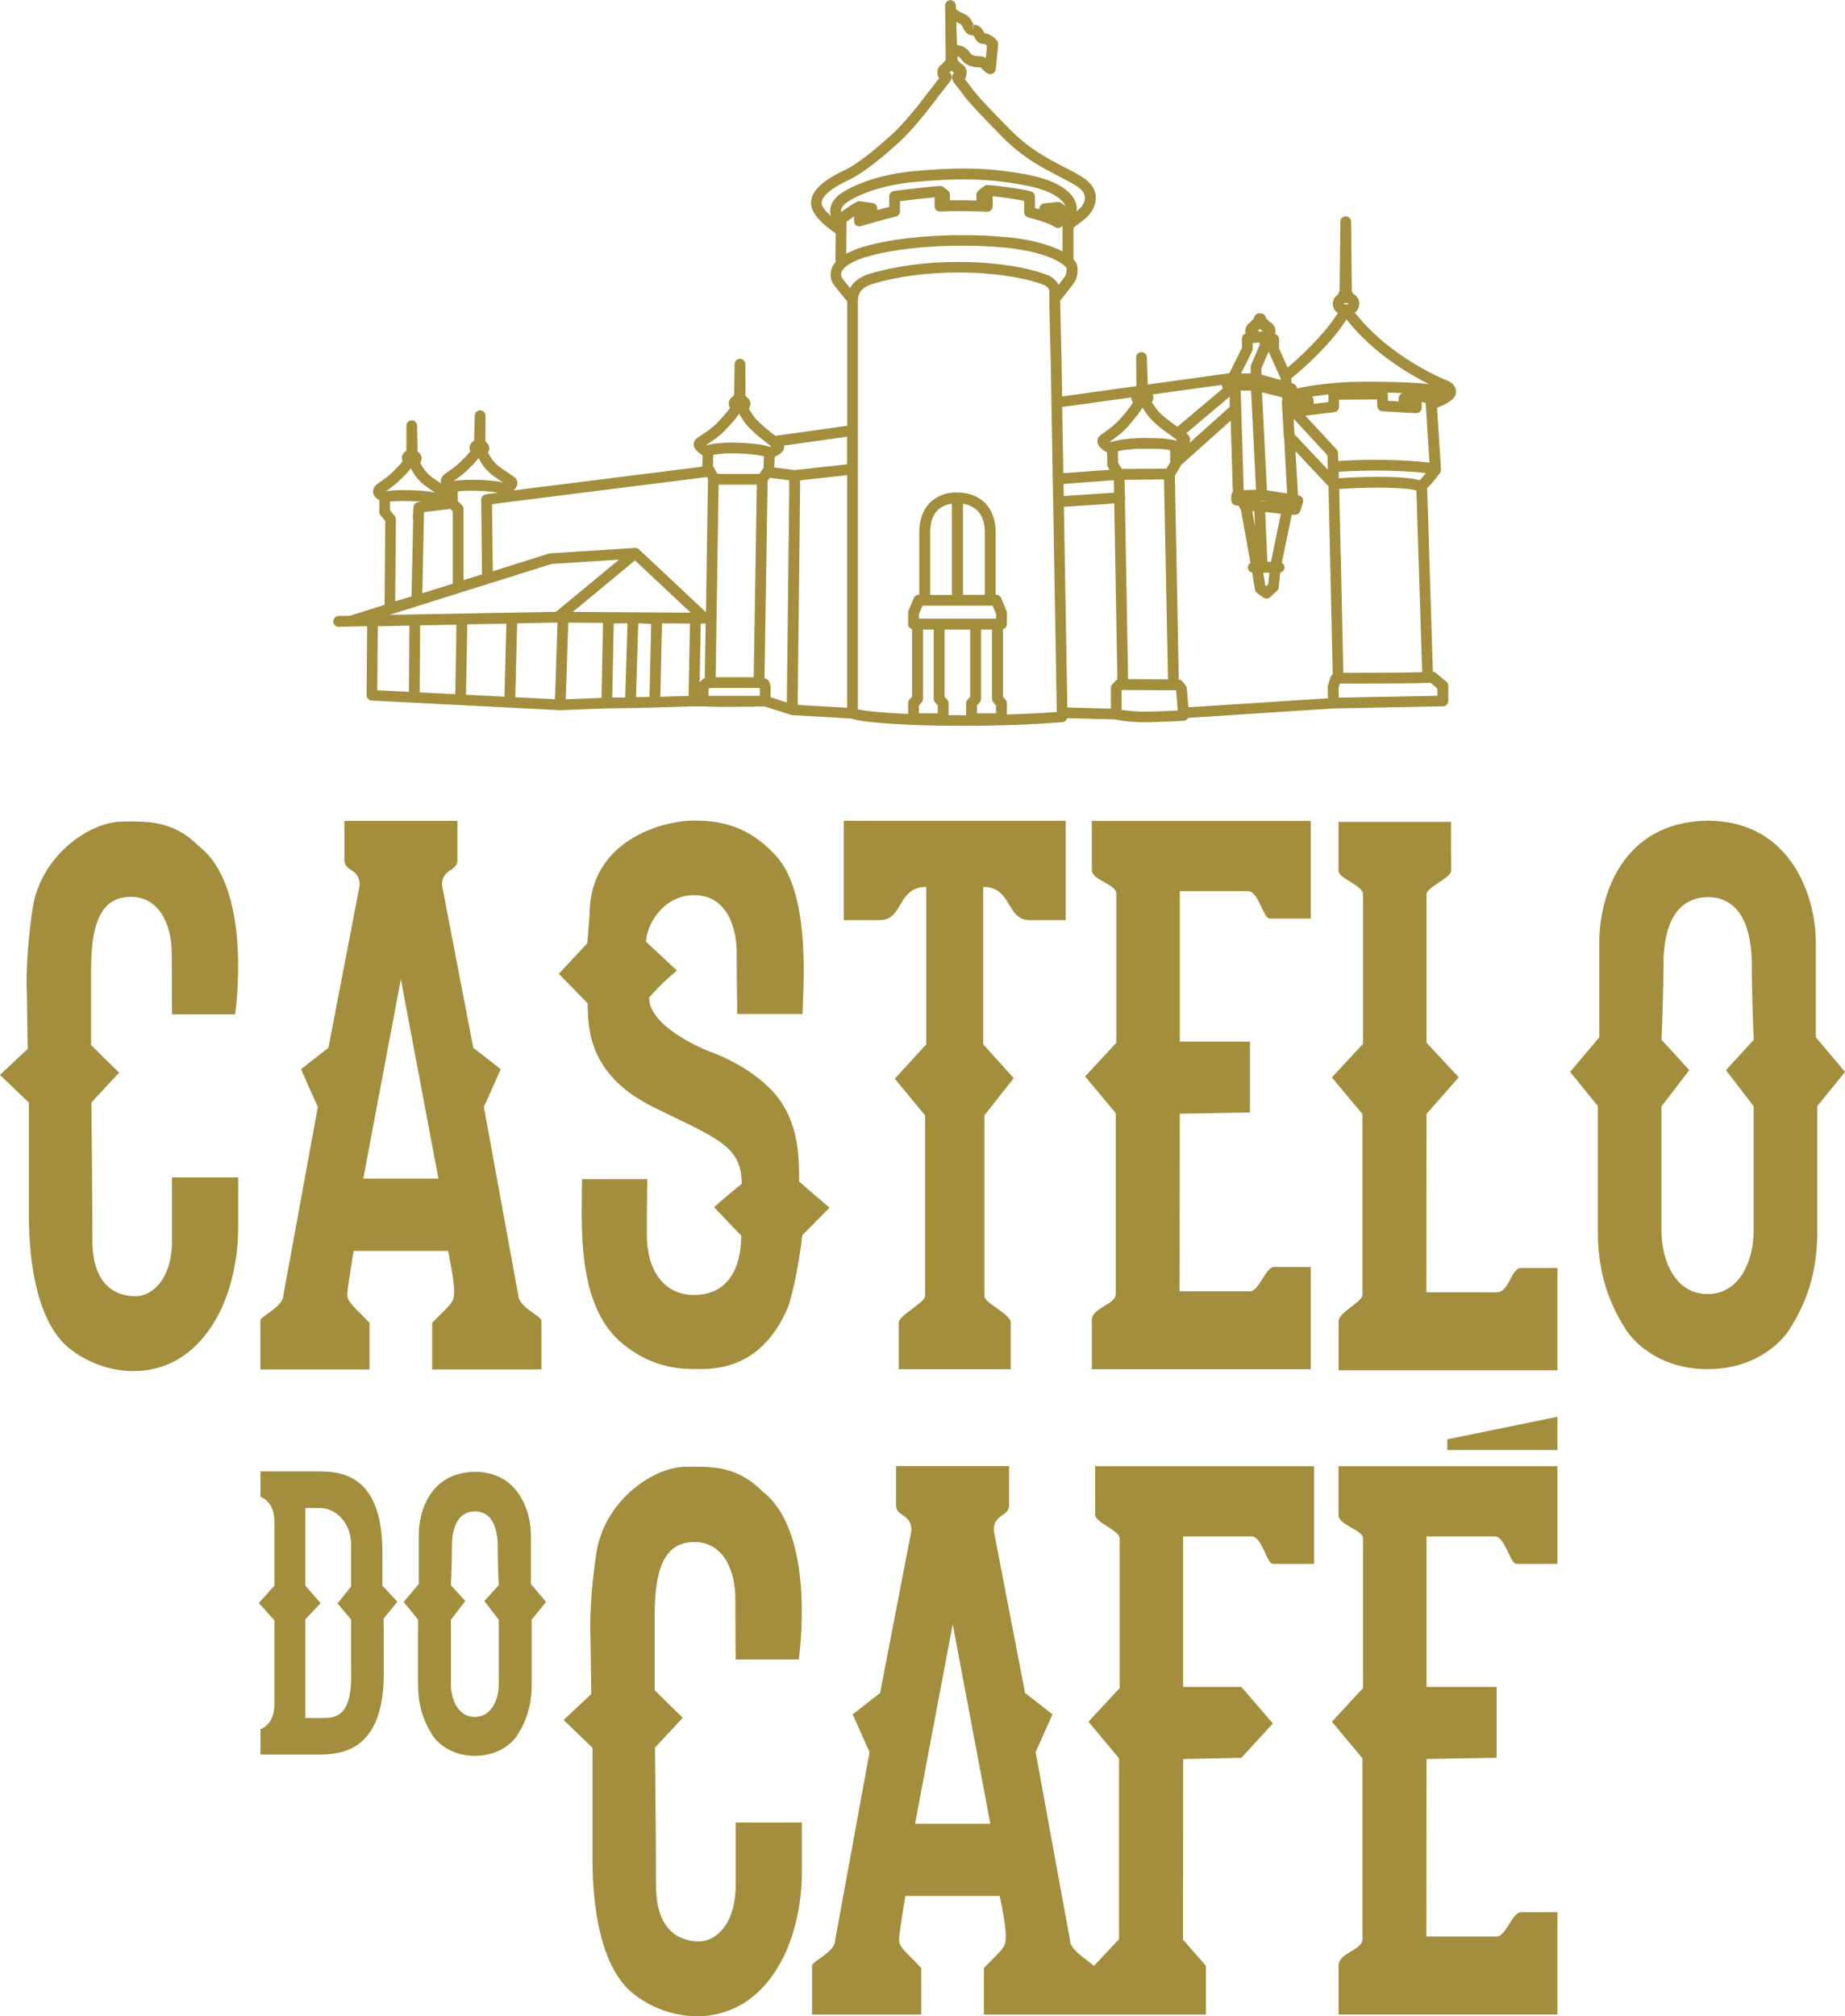
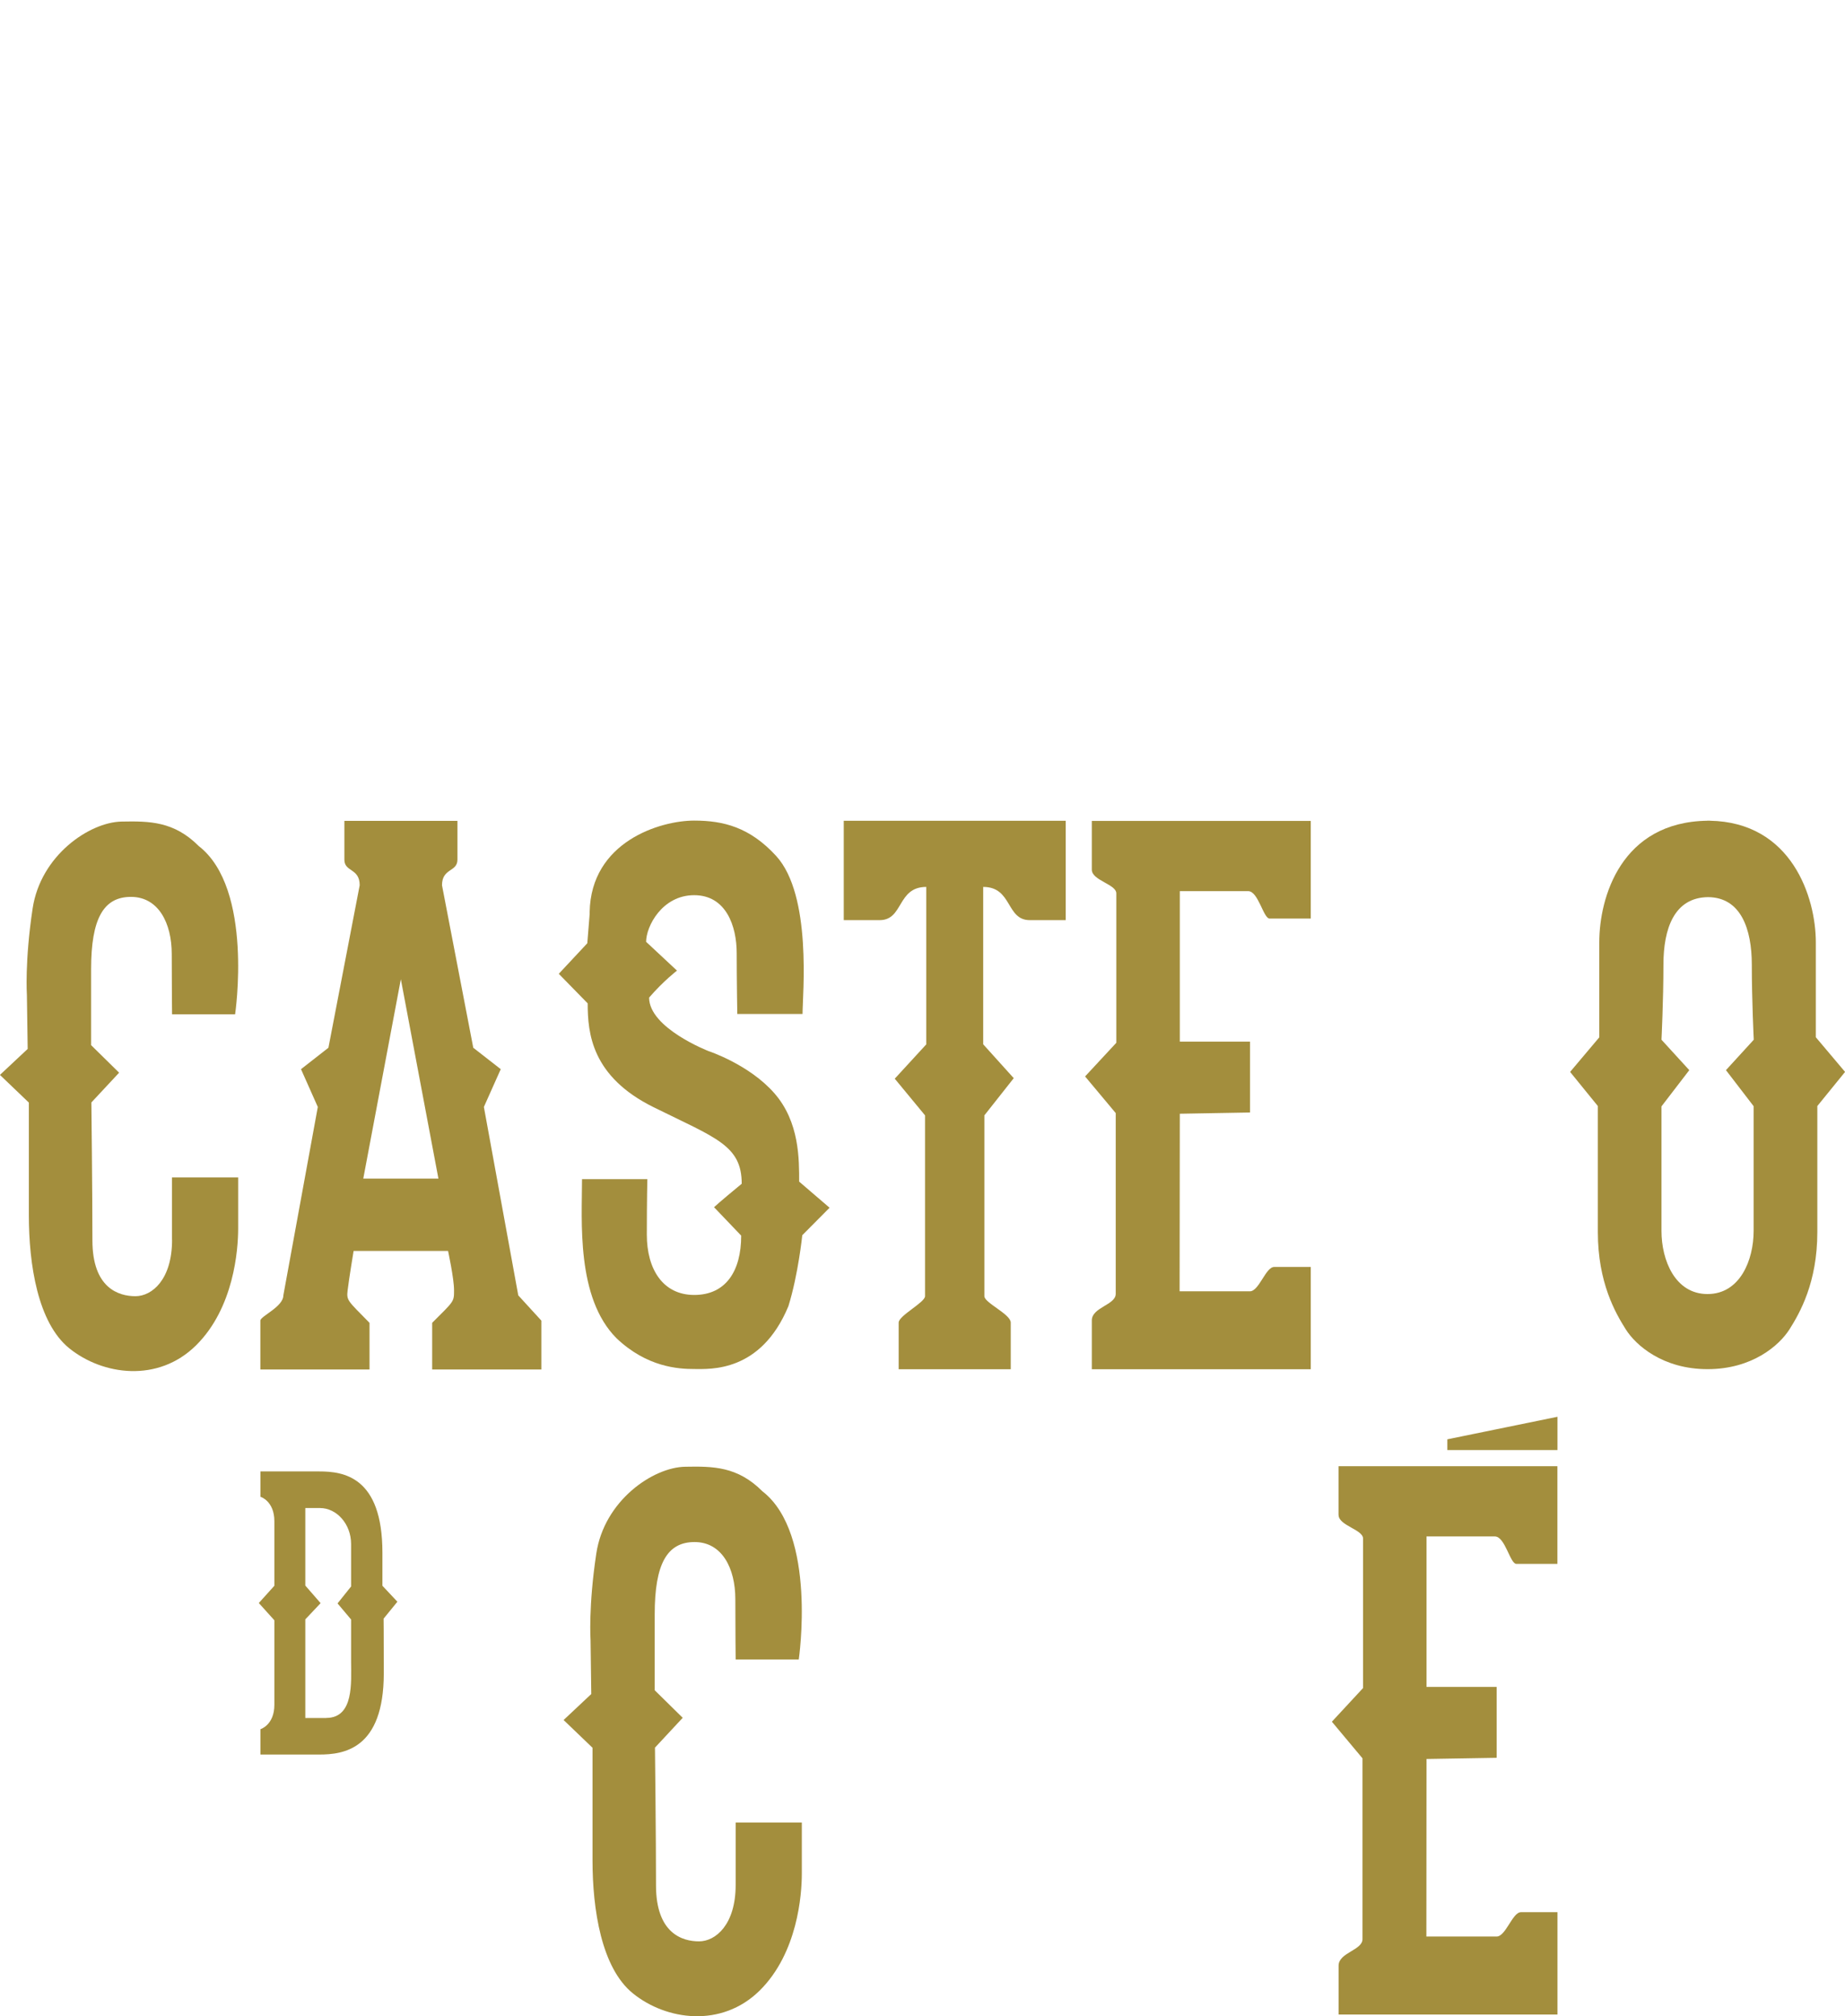
<svg xmlns="http://www.w3.org/2000/svg" id="Camada_2" data-name="Camada 2" viewBox="0 0 283.3 309.51">
  <defs>
    <style>
      .cls-1 {
        fill: #a38e3d;
      }
    </style>
  </defs>
  <g id="Layer_3" data-name="Layer 3">
    <g>
-       <path class="cls-1" d="m223.56,60.08c-.07-1.15-.97-1.52-1.52-1.73-.08-.03-.17-.07-.32-.13-2.07-.9-9.02-4.26-13.67-10.22.41-.32.66-.83.66-1.43s-.35-1.19-.97-1.49c-.03-.12-.07-.24-.17-.36v-.36h0s0,0,0,0l-.11-10.33c0-.46-.37-.82-.82-.82s-.83.36-.83.82l-.11,10.33h0v.35h0c-.13.15-.19.31-.21.47-.51.31-.84.87-.84,1.48s.33,1.09.77,1.39c-1.94,3.19-6.04,7.02-7.72,8.37l-1.3-2.93v-1.42c0-.36-.25-.69-.6-.79h-.03c.04-.16.07-.31.08-.49.01-.4-.17-.8-.46-1.09-.16-.14-.33-.25-.52-.33-.05-.09-.11-.16-.16-.21-.08-.09-.17-.16-.27-.22l-.09-.27c-.12-.34-.42-.57-.78-.57h-.18c-.36,0-.65.2-.78.53l-.13.34c-.16.09-.31.23-.42.45-.5.28-.84.8-.85,1.38,0,.13.02.25.04.38-.31.11-.55.41-.55.77v1.46l-1.93,3.88-12.53,1.74-.14-4.18c0-.45-.38-.8-.82-.8h-.02c-.46,0-.81.38-.81.83l.04,4.39-11.4,1.59-.09-5.67c0-.07-.19-7.16-.21-9.05.76-.92,2.16-2.65,2.38-3.16.25-.56.56-2.07-.06-2.84-.03-.05-.12-.17-.28-.33v-4.86c.54-.4,1.6-1.18,2.12-1.68.25-.25,1.48-1.53,1.3-3.22-.12-1.12-.82-2.09-2.1-2.89-.88-.55-1.81-1.04-2.81-1.55-2.47-1.27-5.26-2.72-8.19-5.67-4.26-4.31-5.42-5.69-5.74-6.14-.25-.36-.89-1.2-1.26-1.66.19-.25.28-.59.28-1.02.01-.39-.16-.79-.46-1.07-.14-.14-.31-.25-.49-.32-.05-.08-.1-.15-.14-.2-.08-.09-.16-.16-.26-.21l-.04-.13-.02-.55c.28.08.43.24.52.38.85,1.24,2.07,1.28,2.74,1.32.11,0,.21,0,.26,0,.07.04.22.18.32.29.23.24.51.54.92.7.09.03.19.05.29.05.15,0,.31-.05.44-.13.22-.14.36-.37.39-.62l.37-3.79c.02-.22-.04-.43-.18-.6-.09-.11-.85-1.04-1.92-1.13-.03-.06-.06-.11-.09-.16-.22-.4-.52-.95-1.15-1.09-.16-.04-.3-.05-.41-.05-.03-.04-.07-.11-.11-.19-.53-1.1-.96-1.32-1.73-1.66l-.09-.04c-.31-.13-.6-.37-.8-.55l-.02-.55c-.01-.45-.41-.79-.84-.8-.45,0-.82.38-.81.84l.09,8.3-.06.16c-.16.09-.3.24-.39.43-.49.27-.82.77-.83,1.35,0,.35.09.66.26.92v.02s-.02.01-.02.01c-.21.27-.59.77-1.23,1.59l-.49.63c-1.2,1.56-3.43,4.47-5.44,6.31-3.12,2.84-5.64,4.75-7.29,5.53-2.26,1.06-5.26,2.75-5.19,5.13.04,1.91,2.69,3.86,3.79,4.58,0,1.15-.02,2.48-.03,3.44,0,.41,0,.72,0,.98-.24.29-.44.61-.57.93-.44,1.14,0,2.05.16,2.3.26.45,1.63,2.11,2.21,2.8v19.09l-11.04,1.55c-.77-.61-1.9-1.52-2.27-1.88-.11-.12-.22-.21-.31-.31-.36-.33-.69-.63-1.5-2,.15-.19.25-.41.26-.67.02-.33-.1-.65-.33-.9-.08-.09-.18-.17-.28-.22-.02-.04-.05-.07-.08-.1-.02-.03-.05-.06-.07-.08l-.02-4.84c0-.45-.36-.83-.81-.83-.47-.01-.83.35-.84.81l-.08,4.79c-.07.05-.14.12-.2.19-.34.21-.59.58-.62,1-.02.29.06.54.21.74-.41.6-1.1,1.37-1.98,2.3-.75.78-1.77,1.46-2.45,1.9-.48.32-.72.48-.88.65-.22.24-.32.57-.28.89.09.61.73,1.15,1.36,1.56l-.05,1.73-29.03,3.65c.32-.22.51-.48.6-.81.11-.41,0-.84-.31-1.14-.13-.13-.36-.29-1.03-.73-.54-.37-1.56-1.05-1.79-1.3-.09-.09-.17-.18-.25-.26-.28-.28-.52-.52-1.1-1.58.11-.14.18-.34.21-.54.03-.32-.07-.63-.29-.86-.06-.08-.14-.15-.22-.21-.02-.02-.03-.05-.05-.07-.01-.01-.03-.02-.04-.04l.02-3.93c0-.45-.37-.83-.81-.83-.45,0-.83.35-.84.8l-.1,3.85s-.08.06-.1.1c-.33.18-.56.51-.6.89-.02.22.02.44.13.63-.35.46-.91,1.04-1.63,1.73-.6.58-1.28,1.06-1.78,1.4-.4.29-.64.45-.8.63-.3.35-.41.78-.3,1.19h0s-.03-.02-.06-.04c-.54-.37-1.57-1.04-1.8-1.3-.09-.1-.17-.18-.25-.26-.28-.28-.51-.52-1.09-1.58.11-.15.19-.34.21-.55.03-.31-.07-.63-.28-.87-.07-.08-.15-.15-.23-.21-.02-.02-.03-.04-.05-.07-.02-.02-.03-.04-.04-.05l-.08-3.94c-.01-.45-.38-.82-.83-.82h0c-.46,0-.82.38-.82.83v3.83s-.08.06-.1.09c-.32.19-.55.52-.59.91-.03.22.02.44.12.63-.35.46-.91,1.04-1.62,1.73-.6.58-1.28,1.06-1.79,1.41-.4.27-.64.44-.8.63-.3.35-.4.77-.29,1.18.13.49.55.83.92,1.03v1.8c0,.19.07.38.19.52l.72.87-.11,12.87-5.22,1.64s-.04.02-.06.03l-1.79.04c-.45,0-.82.39-.81.85.01.45.38.81.83.81h.01l4.36-.09-.08,10.58c0,.44.34.81.79.83l6.41.33s.08.03.12.03h0s.05-.02.08-.02l7,.36s.02,0,.02,0h.02s0,0,0,0l15.24.78h.08l7.14-.28h0l3.63-.04h.01l3.73-.09h0l5.97-.18,1.64.02h.02c.81.03,1.96.06,3.46.06,2.38,0,4.88-.05,5.73-.07l4.1,1.3s.09.02.14.02c.02,0,.04.01.07.02l9.03.52c1.97.73,9.92,1.12,17.04,1.12,5.34,0,10.66-.19,15.39-.56.35-.03.64-.28.72-.61l7.32.18c.4.1,2.07.44,4.66.44.25,0,.5,0,.76-.01,3.27-.09,5.15-.21,5.17-.21.3-.02.55-.2.68-.45l22.37-1.45,16.74-.32c.45,0,.81-.38.81-.83v-2.33c0-.24-.11-.48-.3-.63l-1.56-1.31c-.15-.12-.32-.18-.5-.19l-.88-28.19c1.11-1.15,1.93-2.3,1.97-2.35.03-.06.07-.13.09-.2,0,0,.02-.02.02-.03.03-.09.04-.17.04-.26v-.19s-.01-.07-.01-.1l-.59-9.24c1.53-.55,3.07-1.41,2.9-2.54Zm-153.81,13.69c.51-.36,1.29-.9,1.98-1.57.77-.75,1.34-1.33,1.75-1.87.67,1.23,1,1.55,1.34,1.89.07.07.13.14.21.22.33.37,1.08.88,2.1,1.55.03.02.05.05.09.07h-.02s-.05-.02-.07-.02c-.1-.02-.2-.04-.31-.06-.04-.01-.07-.02-.1-.02-.15-.02-.3-.05-.48-.07-.04,0-.09-.01-.13-.01-.16-.02-.34-.04-.53-.07-.04,0-.07,0-.12-.02-.22-.02-.47-.04-.72-.06-.07,0-.14,0-.21-.02-.28,0-.57-.03-.9-.04-.4-.01-.77-.02-1.11-.02h-.04c-.07,0-.12,0-.19,0-.26,0-.5,0-.72.01-.08,0-.14,0-.23.02-.2,0-.38.02-.55.03-.07,0-.13.01-.18.02-.17,0-.32.03-.45.04-.04,0-.08.01-.12.01-.13.02-.25.04-.35.05-.02,0-.03,0-.04,0,.03-.02.07-.05.11-.07Zm4.25,14.41l-2.82.87v-10.9c0-.07-.01-.13-.03-.19-.01-.04-.01-.08-.02-.11-.04-.1-.1-.2-.18-.28l-.66-.66v-1.48c.07,0,.14,0,.23-.02.05,0,.1,0,.16-.02.11,0,.23-.02.36-.02.09-.01.19-.02.28-.02.13,0,.26-.02.41-.02.13,0,.29,0,.45,0h.39c.31,0,.65,0,1.01.02.35,0,.65.03.94.05.11,0,.21.02.3.03.17.01.34.02.49.04.1,0,.19.02.28.03.12.01.24.03.34.04.09.02.16.02.24.04.09.01.18.03.26.04.02,0,.04,0,.06,0l-1.89.26c-.11.02-.21.06-.3.11-.03.02-.06.05-.08.07-.05.04-.1.08-.15.14-.02.03-.04.06-.07.1-.03.05-.06.11-.07.16-.02.04-.02.09-.02.13,0,.05-.02.09-.02.13l.12,11.49Zm-4.85-10.06l.04.05.32.32-.02.21c0,.07.02.13.03.2v10.71s-4.67,1.46-4.67,1.46l.26-12.45,4.03-.5Zm-9.8-2.78c.51-.35,1.29-.9,1.99-1.57.76-.74,1.34-1.33,1.74-1.86.68,1.22,1,1.55,1.34,1.89.07.07.13.13.21.21.33.37,1.08.87,2.09,1.56.03.02.06.04.09.06h-.01s-.05-.02-.08-.02c-.09-.02-.2-.04-.31-.06-.03,0-.05-.01-.09-.02-.14-.03-.31-.05-.49-.07-.03,0-.07-.01-.11-.02-.17-.02-.36-.04-.58-.07-.02,0-.04,0-.07-.01-.23-.02-.49-.04-.76-.06-.06,0-.11,0-.18,0-.29-.02-.58-.04-.92-.05-.39-.01-.76-.02-1.1-.02h-.05c-.08,0-.14,0-.21,0-.25,0-.48.01-.69.02-.09,0-.17,0-.25,0-.19,0-.37.02-.53.03-.07.01-.14.02-.21.02-.15.01-.29.02-.41.04-.05,0-.11.02-.16.02-.12.02-.22.03-.3.04-.02,0-.06.01-.08.01.04-.02.07-.05.11-.08Zm4.09,4.42l-.25,11.8-2.51.74.11-12.57c0-.19-.06-.38-.18-.53l-.72-.87v-1.33c.07-.01.15-.02.24-.03.04,0,.09,0,.14,0,.11-.01.25-.02.38-.03.09,0,.17,0,.25-.01.14,0,.28,0,.43-.01.13-.01.28-.01.42-.01s.28,0,.42,0c.31,0,.64,0,1.01.02.31,0,.6.02.87.04.08,0,.16,0,.24.01.14.01.29.02.42.04l-.51.06c-.1.01-.19.04-.28.09-.03.02-.05.04-.08.06-.05.04-.11.07-.14.11-.03.03-.04.06-.06.1-.03.04-.07.09-.09.14-.01.04-.02.09-.03.13-.01.05-.03.09-.03.15l-.1,1.57c-.01.13.01.25.06.35Zm-.66,26.45l-4.85-.25.08-9.82,4.85-.1-.07,10.17Zm7.13.36l-5.47-.28.07-10.29,5.58-.1-.18,10.68Zm7.55.38l-5.9-.3.19-10.8,6-.12-.29,11.22Zm7.76.39l-6.1-.31.29-11.34,6.19-.12-.38,11.77Zm.16-13.42l-25.57.47,24.9-7.82,10.34-.66-1.86,1.54-7.81,6.46Zm6.98,13.21l-5.49.22.39-11.77,5.33.04-.23,11.51Zm3.64-.07l-1.99.03.23-11.38,2.11-.04-.35,11.4Zm3.73-.07l-2.07.03.35-11.34,1.98.1-.26,11.21Zm6-.16l-4.34.13.26-11.27,4.29.03-.21,11.12Zm-17.77-12.9l9.54-7.9,8.56,8.02-18.11-.12Zm20.27,10.17c-.13.03-.25.1-.34.19l-.46.42.17-8.98h.57c.06,0,.12-.02.18-.02l-.13,8.4Zm.15-10.14l-10.27-9.63s-.04-.02-.06-.04c-.04-.04-.09-.06-.14-.09-.04-.02-.06-.04-.1-.05-.05-.02-.1-.03-.16-.03-.04,0-.08-.01-.11-.01-.02,0-.04,0-.04,0l-13,.83c-.06,0-.14.01-.19.03l-8.64,2.72-.12-10.28,2.02-.28,30.98-3.9.16.26-.31,20.48Zm8.3,12.86h-7.89s0-1.11,0-1.11l.35-.1h7.31l.23.05v1.15Zm-6.79-2.86l.45-29.56h5.87l-.48,29.56h-5.85Zm7.34-32.12l-.11.15h0l-.51.76h-6.44l-.69-1.19.04-1.75s.06,0,.1-.01c.04-.01.07-.02.11-.02.06-.01.14-.02.21-.03.05,0,.1-.01.15-.02.07,0,.16-.02.25-.03.06,0,.11-.02.17-.02.1-.01.2-.02.3-.03.06,0,.12-.02.19-.02.11,0,.23-.01.35-.02.07,0,.14,0,.21-.01.13,0,.27,0,.42,0,.07,0,.14,0,.21,0,.16,0,.35,0,.53,0h.18c.25,0,.51.01.79.02.27.01.51.03.75.04.07,0,.15.02.22.02.15,0,.3.02.44.04.08,0,.14,0,.22.02.13,0,.25.02.36.04.06,0,.13.01.19.02.12.01.22.02.32.04.05,0,.1.01.15.02.11.02.21.03.3.05.03,0,.06,0,.09.02.11.02.22.04.32.06h0c.1.02.18.04.26.05l-.08,1.81Zm.11-3.49c-.12-.02-.25-.05-.4-.07-.03,0-.07-.02-.1-.02-.16-.02-.33-.04-.52-.08-.03,0-.08,0-.11,0-.18-.02-.36-.04-.56-.07-.04,0-.07-.01-.11-.01-.23-.02-.47-.04-.73-.07-.06,0-.12,0-.18,0-.27-.02-.56-.04-.87-.05-.39-.02-.76-.03-1.1-.03-.09,0-.18,0-.25-.01h-.02c-.29,0-.57.01-.83.02-.2.01-.38.02-.56.03-.08,0-.16.01-.22.02-.18,0-.36.03-.51.04-.04,0-.07,0-.12,0-.51.07-.9.13-1.18.19-.01,0-.03.01-.05.02-.08.02-.14.03-.21.05-.03,0-.04.02-.07.02-.05.01-.09.03-.13.03-.02-.01-.04-.03-.07-.05.05-.03.09-.07.14-.09.73-.49,1.86-1.22,2.74-2.15.97-1.02,1.7-1.83,2.17-2.55.97,1.63,1.39,2.02,1.84,2.43.09.09.17.17.27.25.39.41,1.33,1.16,2.43,2.03.14.11.27.22.39.31-.04.02-.08.04-.12.06,0,0-.02,0-.02,0-.06-.02-.12-.04-.2-.06,0,0,0,0,0,0-.09-.03-.17-.04-.27-.07-.02,0-.05-.01-.08-.02-.1-.03-.21-.05-.34-.07-.01,0-.03,0-.04,0Zm3.85,6.54l-.37,32.59.02.36-2.51-.8v-1.59c0-.08-.02-.16-.04-.23l-.14-.48c-.09-.28-.31-.49-.59-.56l-.17-.04.47-29.83v-.48s.34-.48.34-.48l2.98.38v1.16Zm8.88,33.76l-7.54-.44-.04-.76.37-32.54h0v-1.17l7.22-.8v35.71Zm0-37.38l-8.04.9-3.14-.41.07-1.65c.83-.37,1.34-.76,1.44-1.34.02-.11.01-.23-.02-.37l9.68-1.36v4.24ZM149.43,3.82l-.04.8-.06-.84s.07.02.1.03Zm-2.52-.4l.09.04c.59.25.61.26.9.85.35.7.7,1.13,1.54,1.13h.02c.05.08.11.19.16.27.21.38.56,1.02,1.27,1.02h.1c.17,0,.39.13.57.3l-.18,1.85c-.14-.09-.32-.16-.52-.2-.14-.03-.33-.04-.53-.05-.64-.03-1.08-.08-1.44-.6-.45-.66-1.14-1.04-1.94-1.12l-.11-3.53s.05.03.08.03Zm-19.44,29.06c.01.25.06.47.12.69-.79-.71-1.43-1.46-1.43-1.99-.02-.6.52-1.85,4.25-3.59,1.82-.86,4.41-2.81,7.69-5.8,2.13-1.94,4.41-4.93,5.64-6.53l.47-.62c.59-.76.97-1.25,1.22-1.57.01-.02.02-.03.04-.05l.09-.12s.06-.06.09-.09c.25-.3.66-.8.4-1.36-.06-.14-.16-.24-.28-.33.13-.06.25-.17.33-.29.03.03.05.07.09.11.09.09.21.17.34.22-.13.1-.22.23-.28.37-.22.55.15,1.05.29,1.24.03.04.07.08.1.11.25.32,1.1,1.41,1.4,1.84.61.85,2.65,3.05,5.92,6.35,3.11,3.15,6.03,4.65,8.61,5.98.96.5,1.88.97,2.69,1.48.82.52,1.27,1.07,1.33,1.67.08.76-.47,1.52-.81,1.84-.12.12-.29.26-.48.42.14-.68-.05-1.45-.52-2.15-.75-1.12-2.57-2.65-6.99-3.49-3.44-.66-6.47-.95-9.85-.95-2.16,0-4.55.12-7.49.39-7.1.64-11.09,3.1-11.93,3.92-.9.88-1.06,1.74-1.04,2.3Zm1.66-.07c0-.34.17-.69.53-1.04.6-.58,4.19-2.86,10.93-3.45,2.9-.26,5.23-.38,7.34-.38,3.26,0,6.21.28,9.53.92,4.06.77,5.45,2.08,5.92,2.77.11.17.17.31.21.43-.26-.24-.53-.46-.77-.58-.03-.02-.05-.02-.08-.03-.03-.01-.04-.02-.05-.02-.1-.03-.2-.04-.3-.03h-.02l-2.04.22c-.42.05-.74.4-.74.82v.08c-.25-.08-.49-.14-.67-.19v-1.75c0-.37-.25-.71-.62-.8-1.54-.41-5.61-.97-6.71-.97,0,0-.02,0-.03,0-.1,0-.19.02-.28.06-.01,0-.02.01-.03.02-.06.03-.11.06-.16.1l-.85.66c-.2.16-.32.4-.32.65v.88c-1.26-.04-2.82-.05-4.05-.03v-.86c0-.26-.12-.51-.33-.66l-.71-.53c-.07-.04-.14-.08-.21-.11-.02,0-.03,0-.05-.01-.08-.02-.17-.04-.25-.03,0,0-.03,0-.04,0-2.35.16-6.84.75-7.02.77-.41.06-.72.4-.72.82v1.62c-.58.14-1.22.32-1.84.49v-.27c0-.41-.3-.76-.71-.81l-1.92-.28h-.04c-.1-.01-.19-.01-.3.02-.02,0-.03,0-.04.02-.04.01-.09.03-.13.05-.82.43-1.8,1.13-2.4,1.57,0-.05-.03-.1-.03-.14Zm2.33,2.18c.09.07.2.11.31.14.03,0,.06.01.09.01.03,0,.06.02.09.02.08,0,.16-.02.24-.04.03,0,3.45-1.04,5.36-1.48.37-.09.64-.42.64-.81v-1.54c1.18-.15,3.56-.44,5.32-.6v1.37c0,.24.1.45.27.61.08.07.17.12.27.16.04.02.08.02.12.02.06.02.11.03.18.03h.07c.18-.02.39-.03.6-.03.61-.03,1.36-.04,2.2-.04,1.26,0,2.55.03,3.5.06h0c.32.02.6.03.84.04h.03c.07,0,.14-.02.2-.04.04,0,.07,0,.11-.02.1-.04.19-.09.27-.17t0,0s.08-.1.11-.16c.03-.04.07-.08.08-.12.04-.1.07-.21.07-.32v-1.56c1.28.12,3.48.43,4.83.72v1.73c0,.39.27.72.64.81.47.12,1.47.38,2.41.71.1.04.19.07.28.1.1.04.2.07.3.12.08.04.16.07.24.1.1.05.19.09.29.13.06.03.13.06.18.09.14.07.26.14.38.22h.02s.01.01.02.01c.07.04.13.07.2.1.02,0,.04,0,.07.02.06,0,.11.02.16.02h.02s0,0,.02-.01c.13,0,.26-.03.37-.09h0c.11-.06.2-.14.27-.24,0,0,.01,0,.02-.02v3.95s0,0-.02,0c-.16-.09-.33-.17-.52-.26-.03-.02-.05-.03-.08-.04-.18-.08-.38-.17-.59-.25-.03-.02-.08-.03-.12-.05-.21-.08-.42-.16-.64-.24-.06-.02-.12-.04-.18-.05-.22-.08-.46-.16-.7-.23-.07-.02-.15-.05-.23-.07-.24-.07-.5-.13-.76-.2-.1-.03-.2-.05-.29-.08-.26-.07-.54-.12-.82-.18-.12-.02-.24-.05-.37-.08-.28-.05-.6-.11-.91-.16-.13-.02-.26-.04-.4-.06-.46-.08-.94-.14-1.45-.19-3.34-.32-5.32-.35-7.22-.35h-.84c-.87,0-8.7.05-14.55,1.82-.3.09-.57.19-.84.29-.09.03-.16.06-.24.09-.18.08-.36.14-.53.22-.08.04-.16.08-.24.11-.2.09-.4.19-.59.29-.02,0-.05.02-.08.04.02-1.57.03-3.86.04-4.9.26-.21.69-.52,1.16-.83v.73c0,.26.12.51.33.66Zm15.55,58.39h5.4l.54,1.29v.7h-11.84v-.7l.54-1.29h5.36Zm-4.18-1.67v-9.59c0-.24,0-.46.03-.67,0-.06.02-.12.02-.17.02-.15.03-.3.06-.44,0-.05.02-.11.03-.16.03-.14.06-.27.1-.4.01-.04.02-.08.04-.11.05-.15.1-.29.16-.43,0,0,0-.01.01-.02.56-1.19,1.53-1.7,2.38-1.91.03,0,.06,0,.08,0,.06-.02.13-.03.2-.05.05,0,.1-.01.16-.02.02,0,.04,0,.06,0v13.99h-3.34Zm5.04,0v-13.97c.06,0,.12.02.18.03.03.01.06.02.09.02.04.01.08.02.13.04.07,0,.13.02.2.04.03.01.06.02.09.03.1.03.18.06.28.09,0,0,.02.01.03.02.8.31,1.62.94,2.05,2.15,0,.02.02.04.03.07.04.14.09.28.12.44,0,.05.02.1.03.15.03.15.05.3.07.45,0,.06.02.11.02.17.02.22.03.44.03.68v9.59h-3.35Zm4.66,16.51l.41.47v1.21h-2.92v-1.21l.42-.47c.13-.16.21-.36.21-.56v-10.62h1.67v10.62c0,.2.07.4.21.56Zm-11.01,0c.13-.16.21-.36.21-.56v-10.62h1.64v10.62c0,.2.08.4.21.56l.42.47v1.21h-2.89v-1.21l.41-.47Zm4.14,1.96v-1.82c0-.2-.08-.4-.21-.54l-.42-.47v-10.3s3.94,0,3.94,0v10.3l-.42.47c-.13.14-.2.34-.2.54v1.83h-.58c-.73,0-1.43,0-2.12-.01Zm16.61-.48c-2.44.17-5.02.3-7.66.38v-1.72c0-.2-.07-.4-.2-.54l-.41-.47v-10.35c.35-.1.61-.41.61-.79v-1.71c0-.1-.02-.23-.06-.32l-.82-1.96c-.13-.31-.44-.51-.77-.51h-.08v-9.59c0-.32-.02-.63-.05-.92,0-.14-.03-.27-.05-.41-.02-.11-.04-.23-.07-.34-.39-1.95-1.46-3.05-2.57-3.67-.79-.45-1.66-.68-2.51-.75-.23-.02-.4-.03-.48-.03-.06,0-.09,0-.1,0h0c-.05,0-.12,0-.23,0-.05,0-.1,0-.14,0h-.08s-.05,0-.08,0c-.11.01-.23.01-.35.03-.04,0-.09,0-.13.02-.12.01-.23.03-.35.05-.05,0-.11.02-.17.03-.1.02-.2.04-.3.07-.09.02-.16.04-.24.08-.08.02-.15.04-.23.07-.1.04-.2.07-.3.12-.05.02-.1.04-.14.06-.12.06-.25.13-.37.19-.03.01-.05.03-.07.04-.14.09-.28.17-.41.26h-.02c-.73.53-1.34,1.25-1.75,2.22h0c-.07.19-.14.39-.21.58,0,.02,0,.03-.01.05-.06.19-.1.39-.15.58,0,.04-.02.07-.02.11-.04.19-.07.39-.09.6,0,.04,0,.09-.01.13-.02.26-.04.53-.04.81v9.59h-.06c-.34,0-.64.2-.78.51l-.82,1.96c-.04.1-.06.22-.06.32v1.71c0,.38.26.69.62.79v10.35l-.41.47c-.14.14-.21.34-.21.54v1.66c-3.9-.17-6.59-.45-7.71-.71v-62.8c0-.08.02-.16.02-.23.01-.09.03-.18.04-.27,0-.04.02-.09.03-.14.02-.07.04-.16.07-.24.02-.04.04-.08.06-.13.04-.07.08-.15.12-.22.02-.05.06-.09.09-.13.05-.07.09-.13.15-.19.04-.04.09-.08.13-.13.05-.05.11-.1.18-.16.06-.04.12-.08.18-.12.07-.04.12-.09.19-.12.09-.05.18-.09.27-.14.06-.03.11-.06.18-.09.16-.06.32-.13.51-.19,3.87-1.15,8.45-1.76,13.22-1.76,5.15,0,10.21.75,13.24,1.96.73.48.73.63.71,1.49,0,.16,0,.32,0,.49,0,1.27.2,9.05.21,9.38l.32,18.47.06,3.4h0l.56,32.21v.03Zm.19-65.73s-.05-.1-.09-.15c-.04-.07-.1-.13-.16-.19-.04-.05-.07-.1-.12-.15-.07-.07-.15-.15-.24-.22-.04-.04-.07-.07-.13-.12-.14-.11-.3-.23-.48-.35-.04-.02-.09-.04-.14-.07-3.25-1.32-8.47-2.11-13.93-2.11-4.94,0-9.66.63-13.71,1.83-.32.1-.61.22-.88.36-.08.04-.15.07-.23.11-.2.11-.39.22-.56.34-.07.05-.13.09-.2.14-.19.16-.36.31-.52.47-.03.03-.05.05-.08.08-.18.2-.34.43-.47.67h0c-.63-.77-1.15-1.42-1.26-1.6-.03-.07-.21-.41-.03-.87.06-.16.2-.39.46-.64.14-.14.31-.28.5-.41.03-.02.06-.04.09-.06.17-.12.37-.23.58-.34.05-.03.1-.05.16-.08.21-.11.45-.22.7-.32.06-.02.1-.04.17-.07.32-.12.65-.24,1.02-.35,5.62-1.7,13.23-1.75,14.07-1.75h.84c1.86,0,3.81.03,7.05.34.41.05.8.1,1.18.16.1.02.21.04.31.05.28.05.54.09.8.14.09.02.18.03.28.05.29.05.58.11.84.17.03.01.06.01.08.02,4.25.98,5.33,2.38,5.36,2.42.1.18.06.84-.1,1.19-.09.18-.53.77-1.08,1.47-.03-.05-.06-.11-.1-.16Zm43.94,2.98c.09,0,.15-.02.22-.04.08.02.16.03.24.03.14,0,.2.05.2.03,0,.08-.01.11-.01.11l-.1.03c-.08.01-.15.03-.22.06-.1-.05-.22-.07-.34-.07-.03-.01-.07-.05-.09-.05h0s.07-.09.1-.1Zm-8.1,11.49c1.64-1.22,6.25-5.42,8.45-9.02,3.96,5.1,9.55,8.39,12.67,9.95-1.32-.16-3.89-.37-9.86-.37-4.78,0-8.39.6-10.39,1.02,0-.04-.02-.07-.03-.1-.01-.04-.02-.07-.02-.11-.02-.05-.04-.09-.07-.14-.02-.03-.04-.06-.06-.09-.03-.04-.07-.09-.11-.12-.03-.02-.04-.04-.07-.05-.07-.06-.15-.1-.23-.12l-.29-.09v-.77Zm17.05,2.31c-.33.11-.58.42-.58.78v.5l-1.64-.1-.04-1.08c0-.06-.04-.11-.04-.18.87.02,1.63.04,2.3.07Zm-13.89.53c.74-.12,1.58-.23,2.52-.33h0v1.17l-2.27.27v-.52c0-.23-.09-.43-.25-.59Zm-1.55,4.77l3.91,4.24.07,1.77v.44l-5.12-5.43-.14-2.4,1.27,1.38Zm-3.03-4.17s-.03.09-.03.13v.44l.28,4.99c0,.09.03.18.06.27l.45,8.45-3.1-.5-.76-15.04,3.08.78.03.47Zm-2.27,24.77l-.34-7.65,2.41.28-1.52,7.36h-.55Zm.31,1.66l-.18,1.77-.32.29-.13-.1-.32-1.96h.95Zm-1.43-11.07s-.07,0-.1,0h-.17l.45-.02,1.2.19-1.39-.17Zm1.31-22.86h0s1.85,4.12,1.85,4.12v.23l-2.95-.81v-1.03l1.1-2.5Zm-1.34-3.56c.03.07.08.12.12.18.09.09.2.16.32.22-.04.02-.08.04-.12.07l-.25.02h-.17c-.08-.05-.16-.1-.24-.14.14-.08.25-.2.33-.34Zm-1.2,3.51c.06-.12.09-.24.09-.37v-.9l.55-.05h0l.45-.03h.06s0,.43,0,.43l-1.29,2.97c-.05.1-.07.21-.07.33v1l-1.33.02s-.06,0-.09,0h-.06s1.69-3.4,1.69-3.4Zm-.16,6.04l.38,7.46.38,7.74-1.89.07-.46-15.28h1.59Zm.61,20.87l-.43-2.36h.32l.11,2.36Zm-3.89-19.93v1.56l-6.17,5.52s0-.03.01-.03c.04-.1.07-.2.08-.3.04-.28-.02-.69-.48-1.08,0,0-.02-.01-.02-.01-.02-.02-.05-.04-.08-.07l6.65-5.6Zm-11.82-.36l10.61-1.47v.06c0,.18.07.34.17.48l-7,5.9c-.75-.54-1.62-1.19-1.94-1.47-.12-.11-.23-.2-.34-.3-.39-.33-.73-.62-1.64-1.99.15-.2.24-.44.24-.71,0-.17-.04-.34-.1-.49Zm-1.58,2.03c1.08,1.64,1.54,2.02,2.01,2.44.09.08.18.16.28.25.43.4,1.44,1.12,2.59,1.96.16.11.31.23.43.32-.04.03-.1.06-.15.08h-.01c-.05-.02-.12-.04-.18-.05-.01,0-.02,0-.04,0-.08-.02-.17-.04-.27-.06-.03,0-.05-.01-.07-.01-.12-.02-.23-.04-.36-.07,0,0-.02,0-.03,0-.13-.02-.27-.04-.43-.06-.03,0-.07,0-.11-.01-.17-.02-.35-.03-.53-.06-.04,0-.07,0-.11,0-.18-.02-.38-.02-.59-.04-.03,0-.07,0-.11,0-.24-.01-.49-.02-.76-.03-.06,0-.12,0-.19,0-.28,0-.58-.01-.9-.01-.44,0-.86.01-1.25.02-.13.01-.25.02-.38.03-.24.02-.47.03-.69.04-.14.02-.25.03-.38.05-.19.02-.36.03-.53.05-.11,0-.22.03-.32.05-.15.02-.29.04-.42.07-.1.02-.18.03-.26.05-.12.03-.23.05-.32.07-.07.01-.14.03-.2.04-.09.02-.16.04-.23.06-.05.02-.1.03-.15.04-.06.02-.1.03-.14.05-.03.01-.06.02-.07.03h-.01s-.07-.05-.11-.07c.05-.04.1-.08.16-.12.74-.53,1.85-1.34,2.7-2.33.95-1.11,1.67-1.99,2.12-2.76Zm-12.32-.1l10.61-1.47s0,.02,0,.02c0,.31.1.56.26.76-.38.65-1.05,1.47-1.92,2.47-.73.85-1.74,1.59-2.42,2.07-.48.34-.72.52-.87.71-.22.25-.3.58-.24.91.12.62.82,1.14,1.47,1.52l.04,1.89c0,.16.05.32.14.44l.21.32-7.1.52-.18-10.15Zm.21,11.81l7.72-.58.03,1.92-7.72.52-.03-1.86Zm7.97,30.23l-.49.53c-.13.16-.21.35-.21.56v3.18l-6.69-.18-.53-30.8,7.73-.52.48,27.03c-.11.04-.2.11-.28.2Zm.36-35.25s.07-.02.1-.02c.03-.01.08-.02.11-.03.07-.01.14-.03.22-.04.05-.01.09-.02.14-.03.09-.02.17-.03.26-.04.05-.01.11-.02.17-.03.09-.02.2-.03.31-.04.06-.01.13-.02.2-.02.11-.02.23-.03.35-.04.08-.01.14-.02.22-.02.12-.01.27-.02.4-.04.09,0,.16-.01.26-.02.14,0,.31,0,.48-.01.08,0,.16,0,.24-.01.26,0,.53,0,.81,0s.53,0,.77,0c.09,0,.16,0,.24,0,.15,0,.3,0,.44.01.09,0,.17,0,.25,0,.12,0,.24.02.35.02.08,0,.16.01.23.02.1,0,.2.02.29.02.07,0,.14.02.2.02.09,0,.16.02.24.02.05,0,.12.02.16.02.08.02.14.03.21.03.04,0,.09.02.13.02.08.01.16.02.23.04.01,0,.03,0,.03,0v1.88l-.58.96-6.81.05-.6-.91-.04-1.81Zm1.08,6.87l-.05-2.49,6.07-.05.6,30.69-6.12-.03-.49-27.58c.04-.1.06-.21.06-.33,0-.07-.04-.14-.06-.2Zm3.84,33.1c-2,.04-3.5-.13-4.34-.27v-3.03l.18-.02,7.78.04h.35l.07.09.25,3.02c-.84.04-2.3.12-4.29.17Zm27.77-5.34l-.43,1.36c-.03.09-.03.18-.03.27l.03.77s-.02.08-.02.13l.05.76-21.45,1.39-.24-2.89c-.02-.16-.07-.31-.17-.44l-.48-.61c-.14-.19-.36-.3-.59-.32l-.6-31.31.81-1.34c.05-.08.07-.15.09-.23l7.67-6.86.33,10.96c-.15.16-.24.37-.24.6v.63c0,.42.31.77.73.82l.41.05.23.47c.03.05.07.09.11.14l1.47,8.17c-.24.14-.4.39-.4.69,0,.4.28.71.66.79l.43,2.6c.03.22.15.42.33.54l.96.69c.15.11.32.16.49.16.21,0,.4-.07.56-.22l1.05-.98c.16-.13.25-.32.26-.52l.23-2.28c.38-.08.66-.39.66-.79,0-.3-.17-.56-.42-.7l1.53-7.38h.52c.36,0,.68-.23.79-.58l.42-1.32c.07-.23.04-.47-.09-.68-.13-.21-.34-.35-.57-.38l-.11-.02-.39-6.78,5.07,5.39.65,28.85c-.14.1-.25.24-.29.41Zm14.91.92h.44l1.03.87v1.12l-15.13.29v-.02s-.05-1.45-.05-1.45l.21-.7h1.99c3.27,0,9.13,0,11.51-.11Zm-1.23-31.11c-1.33-.34-3.44-.51-6.28-.51-2.46,0-4.89.13-6.14.21l-.03-.99c1.9-.12,3.83-.18,5.7-.18,3.52,0,6.19.21,7.69.37l-.93,1.1Zm.35,29.48c-2.72.08-7.88.09-10.78.09-.52,0-.97,0-1.31-.01l-.63-28.2c1.2-.09,3.64-.21,6.09-.21,3.14,0,4.84.21,5.76.43l.88,27.9Zm-7.11-32.61c-1.9,0-3.83.07-5.76.19l-.04-1.25c-.01-.19-.09-.38-.22-.53l-4.79-5.18.52-.06h0l3.92-.48c.42-.05.73-.4.73-.82v-1.08l5.83-.05.04,1.03c.01.42.35.77.78.79l5.03.28h.19c.09,0,.16-.02.24-.04.02,0,.03,0,.04,0,.1-.04.2-.1.28-.17.17-.16.26-.38.26-.6v-.91l.61.16.59,9.15c-1.44-.16-4.32-.42-8.27-.42Z" />
      <g>
        <path class="cls-1" d="m26.42,190.34c0,6.07-3.06,8.64-5.63,8.64s-6.6-1.24-6.6-8.57-.16-21.17-.16-21.17l4.26-4.57-4.3-4.23v-11.68c0-7.75,1.91-11.08,6.12-11.08s6.26,4.01,6.26,8.77.05,9.26.05,9.26h9.68s2.87-19.27-5.57-25.82c-3.82-3.83-7.59-3.85-11.87-3.77-4.93.1-12.42,5.19-13.65,13.34-1.23,8.15-.88,13.3-.88,13.3l.12,8.26-4.26,3.99,4.44,4.25v17.29c0,7.55,1.37,16.52,6.21,20.43,5.12,4.13,13.61,5.33,19.46-.45,5.84-5.77,6.47-14.74,6.47-17.93v-7.85h-10.16v9.6Z" />
        <path class="cls-1" d="m142.23,136.16v24.16l-4.84,5.27,4.65,5.63v27.76c0,.95-4.05,2.99-4.05,4.05v7.16h17.21v-7.16c0-1.29-4.05-3.03-4.05-4.05v-27.76l4.51-5.71-4.69-5.2v-24.16c4.5,0,3.48,5.1,7.15,5.1h5.52v-15.25h-34.08v15.25h5.52c3.67,0,2.65-5.1,7.15-5.1Z" />
-         <path class="cls-1" d="m79.58,198.85l-5.28-28.92,2.59-5.8-4.22-3.29-4.8-24.94c0-2.66,2.37-2.02,2.37-3.93v-5.96h-17.36v5.96c0,1.92,2.35,1.27,2.35,3.93l-4.8,24.94-4.21,3.29,2.58,5.8-5.29,28.92c0,1.76-3.53,3.2-3.53,3.88v7.5h16.76v-7.16c-3.32-3.4-3.56-3.4-3.36-5,.21-1.78.92-6.04.92-6.04h14.5s.92,4.24.92,6.04,0,1.64-3.36,5v7.16h16.77v-7.5c0-.68-3.53-2.12-3.53-3.88Zm-18.03-17.92h-5.77l5.77-30.61,5.77,30.61h-5.77Z" />
+         <path class="cls-1" d="m79.58,198.85l-5.28-28.92,2.59-5.8-4.22-3.29-4.8-24.94c0-2.66,2.37-2.02,2.37-3.93v-5.96h-17.36v5.96c0,1.92,2.35,1.27,2.35,3.93l-4.8,24.94-4.21,3.29,2.58,5.8-5.29,28.92c0,1.76-3.53,3.2-3.53,3.88v7.5h16.76v-7.16c-3.32-3.4-3.56-3.4-3.36-5,.21-1.78.92-6.04.92-6.04h14.5s.92,4.24.92,6.04,0,1.64-3.36,5v7.16h16.77v-7.5Zm-18.03-17.92h-5.77l5.77-30.61,5.77,30.61h-5.77Z" />
        <path class="cls-1" d="m112.96,289.37c0,6.06-3.06,8.65-5.63,8.65s-6.6-1.24-6.6-8.58-.16-21.16-.16-21.16l4.26-4.58-4.3-4.23v-11.66c0-7.76,1.91-11.09,6.12-11.09s6.26,4.01,6.26,8.77.05,9.25.05,9.25h9.69s2.86-19.27-5.58-25.81c-3.82-3.83-7.58-3.85-11.87-3.77-4.93.09-12.42,5.18-13.64,13.33-1.23,8.15-.88,13.31-.88,13.31l.11,8.25-4.25,3.99,4.44,4.26v17.28c0,7.54,1.37,16.53,6.21,20.43,5.11,4.14,13.61,5.33,19.46-.44,5.84-5.78,6.47-14.75,6.47-17.94v-7.85h-10.16v9.6Z" />
        <path class="cls-1" d="m122.71,181.42c0-3.4.07-9.18-3.81-13.6-3.87-4.42-10.09-6.46-10.09-6.46,0,0-9.14-3.53-9.14-8.22,2.16-2.51,4.28-4.14,4.28-4.14l-4.74-4.42c0-2.37,2.46-7.16,7.38-7.16s6.53,4.78,6.53,8.89.09,9.35.09,9.35h10.02c0-2.95,1.49-18.21-4.06-24.27-4.03-4.39-8.07-5.42-12.58-5.42-5.24,0-15.85,3.25-16.05,14.04v.31l-.36,4.48-4.38,4.69,4.44,4.54c0,4.57.59,11.24,10.14,15.95,9.54,4.72,13.51,5.83,13.51,11.74-3.44,2.83-4.25,3.6-4.25,3.6l4.17,4.36c0,5.5-2.4,9.11-7.21,9.11s-7.28-3.95-7.28-9.25.08-8.53.08-8.53h-10.03c0,6.37-.93,18.2,5.31,24.44,4.66,4.42,9.46,4.71,11.92,4.71s10.23.55,14.46-9.65c1.51-4.85,2.13-10.89,2.13-10.89l4.19-4.22-4.66-4Z" />
        <path class="cls-1" d="m278.82,159.24v-14.59c0-6.86-3.68-18.46-16.31-18.66v-.02c-.06,0-.11.02-.16.02-.06,0-.1-.02-.16-.02v.02c-13.29.18-16.62,11.8-16.62,18.66v14.59l-4.48,5.31,4.26,5.24v19.36c0,7.75,2.71,12.42,4.28,14.91,1.57,2.49,5.73,6.12,12.57,6.12s11-3.63,12.58-6.12c1.57-2.49,4.27-7.16,4.27-14.91v-19.36l4.26-5.24-4.48-5.31Zm-9.55,10.6v19.12c0,4.48-2.09,9.69-7.08,9.69s-7.07-5.2-7.07-9.69v-19.12l4.27-5.56-4.27-4.67s.3-6.02.3-11.52,1.63-10.32,6.87-10.37c5.03.05,6.7,4.9,6.7,10.37s.3,11.52.3,11.52l-4.27,4.67,4.27,5.56Z" />
-         <path class="cls-1" d="m81.52,235.6c0-3.56-1.9-9.56-8.44-9.66h0s-.06,0-.08,0h-.08c-6.89.1-8.62,6.11-8.62,9.67v7.56l-2.31,2.74,2.2,2.72v10.02c0,4.01,1.41,6.43,2.22,7.72.82,1.29,2.96,3.17,6.51,3.17s5.69-1.88,6.51-3.17c.81-1.29,2.21-3.71,2.21-7.72v-10.02l2.21-2.72-2.33-2.74v-7.56Zm-4.94,13.05v9.89c0,2.33-1.08,5.03-3.67,5.03s-3.67-2.69-3.67-5.03v-9.89l2.21-2.88-2.21-2.42s.16-3.12.16-5.96.85-5.35,3.55-5.38c2.61.03,3.47,2.55,3.47,5.38s.16,5.96.16,5.96l-2.21,2.42,2.21,2.88Z" />
-         <path class="cls-1" d="m168.17,232.56c0,1.16,3.76,2.36,3.76,3.63v22.94l-4.8,5.17,4.7,5.62v27.76l-3.85,4.1c-.81-.77-3.67-2.41-3.67-3.9l-5.29-28.91,2.59-5.8-4.21-3.28-4.81-24.94c0-2.67,2.36-2.01,2.36-3.93v-5.96h-17.36v5.96c0,1.92,2.36,1.26,2.36,3.93l-4.81,24.94-4.21,3.28,2.59,5.8-5.29,28.91c0,1.77-3.54,3.19-3.54,3.88v7.5h16.77v-7.16c-3.32-3.4-3.56-3.4-3.36-5.01.21-1.78.92-6.04.92-6.04h14.49s.92,4.25.92,6.04,0,1.65-3.35,5.01v7.16h34.09v-7.49l-3.52-4.02.03-27.72,8.93-.18,4.84-5.28-4.84-5.61h-8.94v-23.1h10.5c1.65,0,2.3,4.21,3.29,4.21h6.32v-14.99h-33.62v7.5Zm-21.88,47.4h-5.78l5.78-30.62,5.77,30.62h-5.77Z" />
-         <path class="cls-1" d="m204.51,165.4l4.7,5.63v27.75c0,1.09-3.67,2.66-3.67,4.07v7.5h33.61v-15.7h-5.61c-1.55,0-1.74,3.73-3.74,3.73h-10.78l.02-27.38,4.95-5.62-4.95-5.32v-22.78c0-1.09,3.79-2.52,3.79-3.61s-.02-7.5-.02-7.5h-17.28v7.5c0,1.22,3.76,2.21,3.76,3.63v22.94l-4.79,5.17Z" />
        <path class="cls-1" d="m166.61,165.24l4.71,5.63v27.75c0,1.71-3.67,2.06-3.67,4.07v7.5h33.62v-15.7h-5.62c-1.31,0-2.32,3.74-3.73,3.74h-10.79l.03-27.26,10.78-.19v-10.88h-10.78v-23.1h10.5c1.56,0,2.33,4.21,3.29,4.21h6.32v-14.99h-33.62v7.49c0,1.65,3.76,2.23,3.76,3.63v22.94l-4.8,5.17Z" />
        <path class="cls-1" d="m205.54,232.56c0,1.64,3.76,2.23,3.76,3.63v22.94l-4.79,5.17,4.7,5.62v27.76c0,1.71-3.67,2.06-3.67,4.07v7.5h33.61v-15.71h-5.61c-1.31,0-2.32,3.74-3.74,3.74h-10.78l.02-27.26,10.77-.18v-10.88h-10.77v-23.1h10.5c1.57,0,2.33,4.21,3.29,4.21h6.31v-14.99h-33.61v7.5Z" />
        <path class="cls-1" d="m58.72,243.43c0-.25,0-1.09,0-5.08,0-11.71-6.01-12.47-9.71-12.47h-9.02v3.89s2.14.63,2.14,3.76v9.9l-2.39,2.65,2.39,2.65v12.97c0,3.12-2.14,3.75-2.14,3.75v3.89h9.02c3.72,0,9.92-.77,9.92-12.48,0-6.48-.03-8.38-.03-8.38l2.12-2.6-2.3-2.45Zm-8.63,20.3h-3.21v-15.14l2.35-2.49-2.35-2.7v-11.9h2.26c2.56,0,4.77,2.46,4.77,5.52v6.52l-2.08,2.6,2.08,2.47v6.52c0,3.07.47,8.59-3.81,8.59Z" />
        <polyline class="cls-1" points="239.15 217.49 222.24 220.95 222.24 222.6 239.15 222.6" />
      </g>
    </g>
  </g>
</svg>